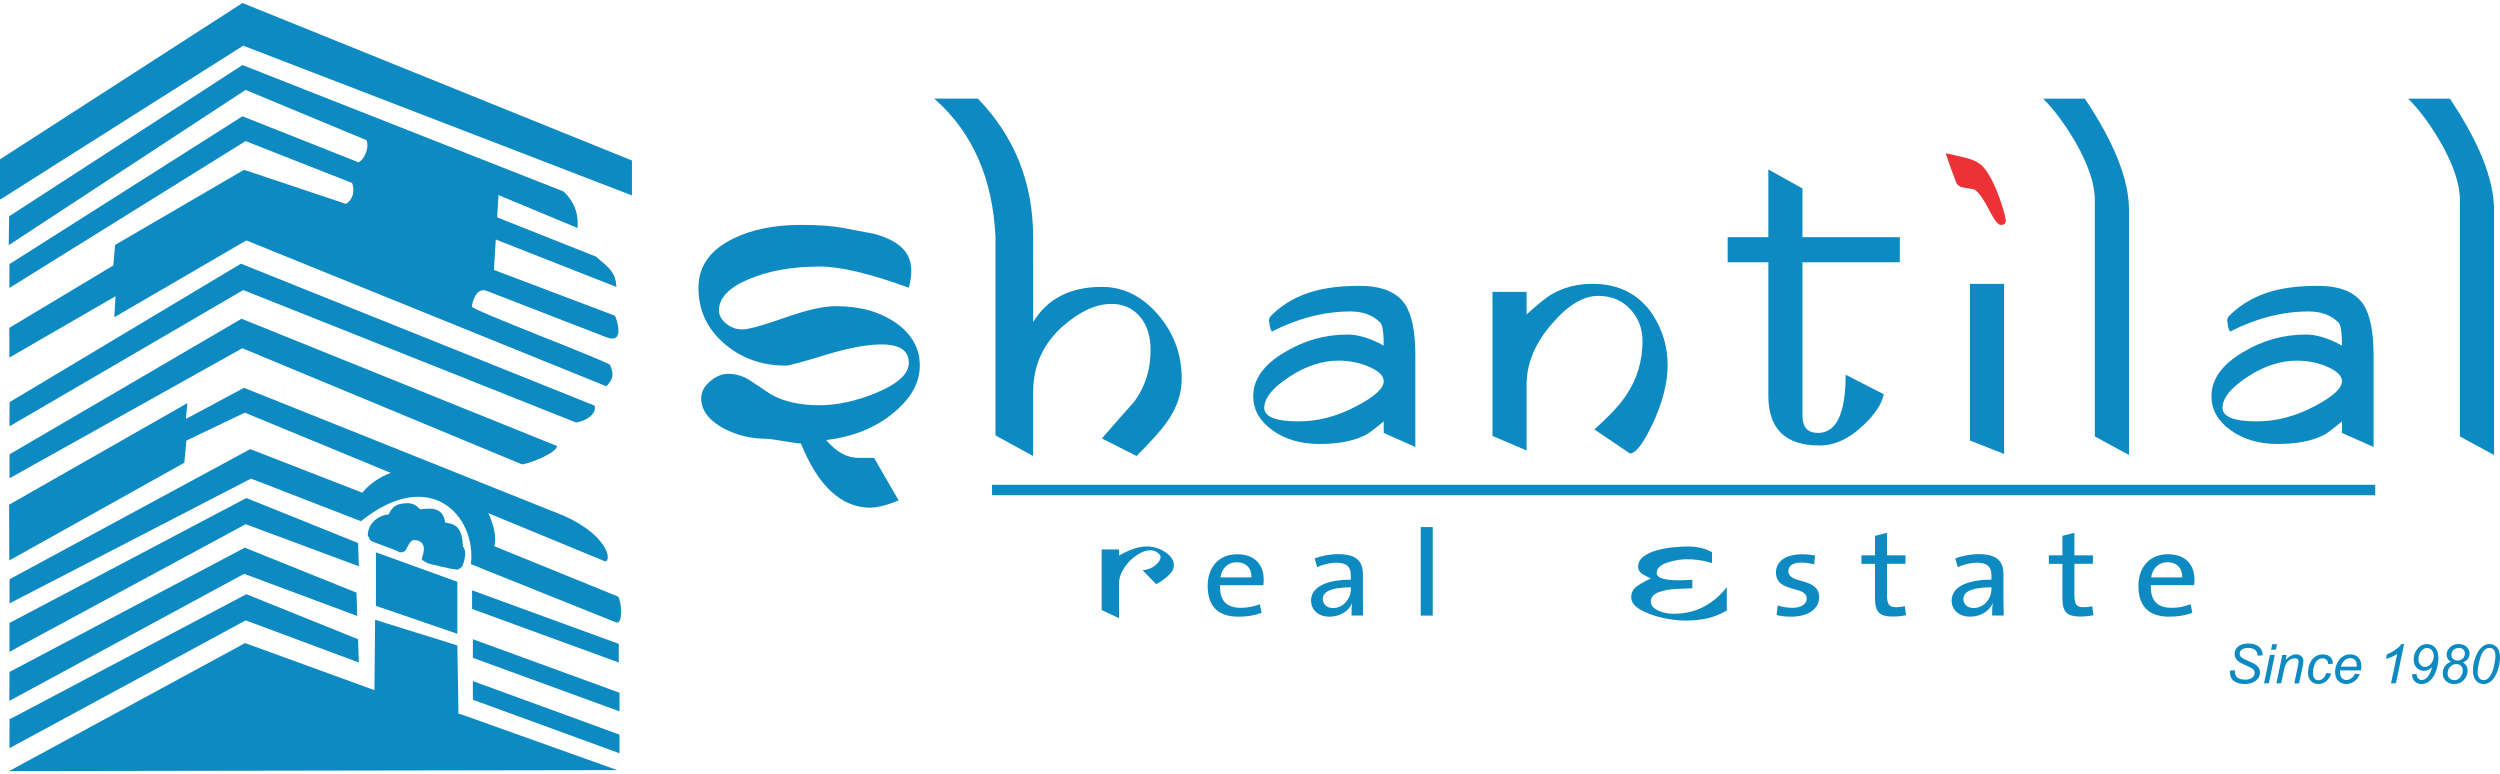
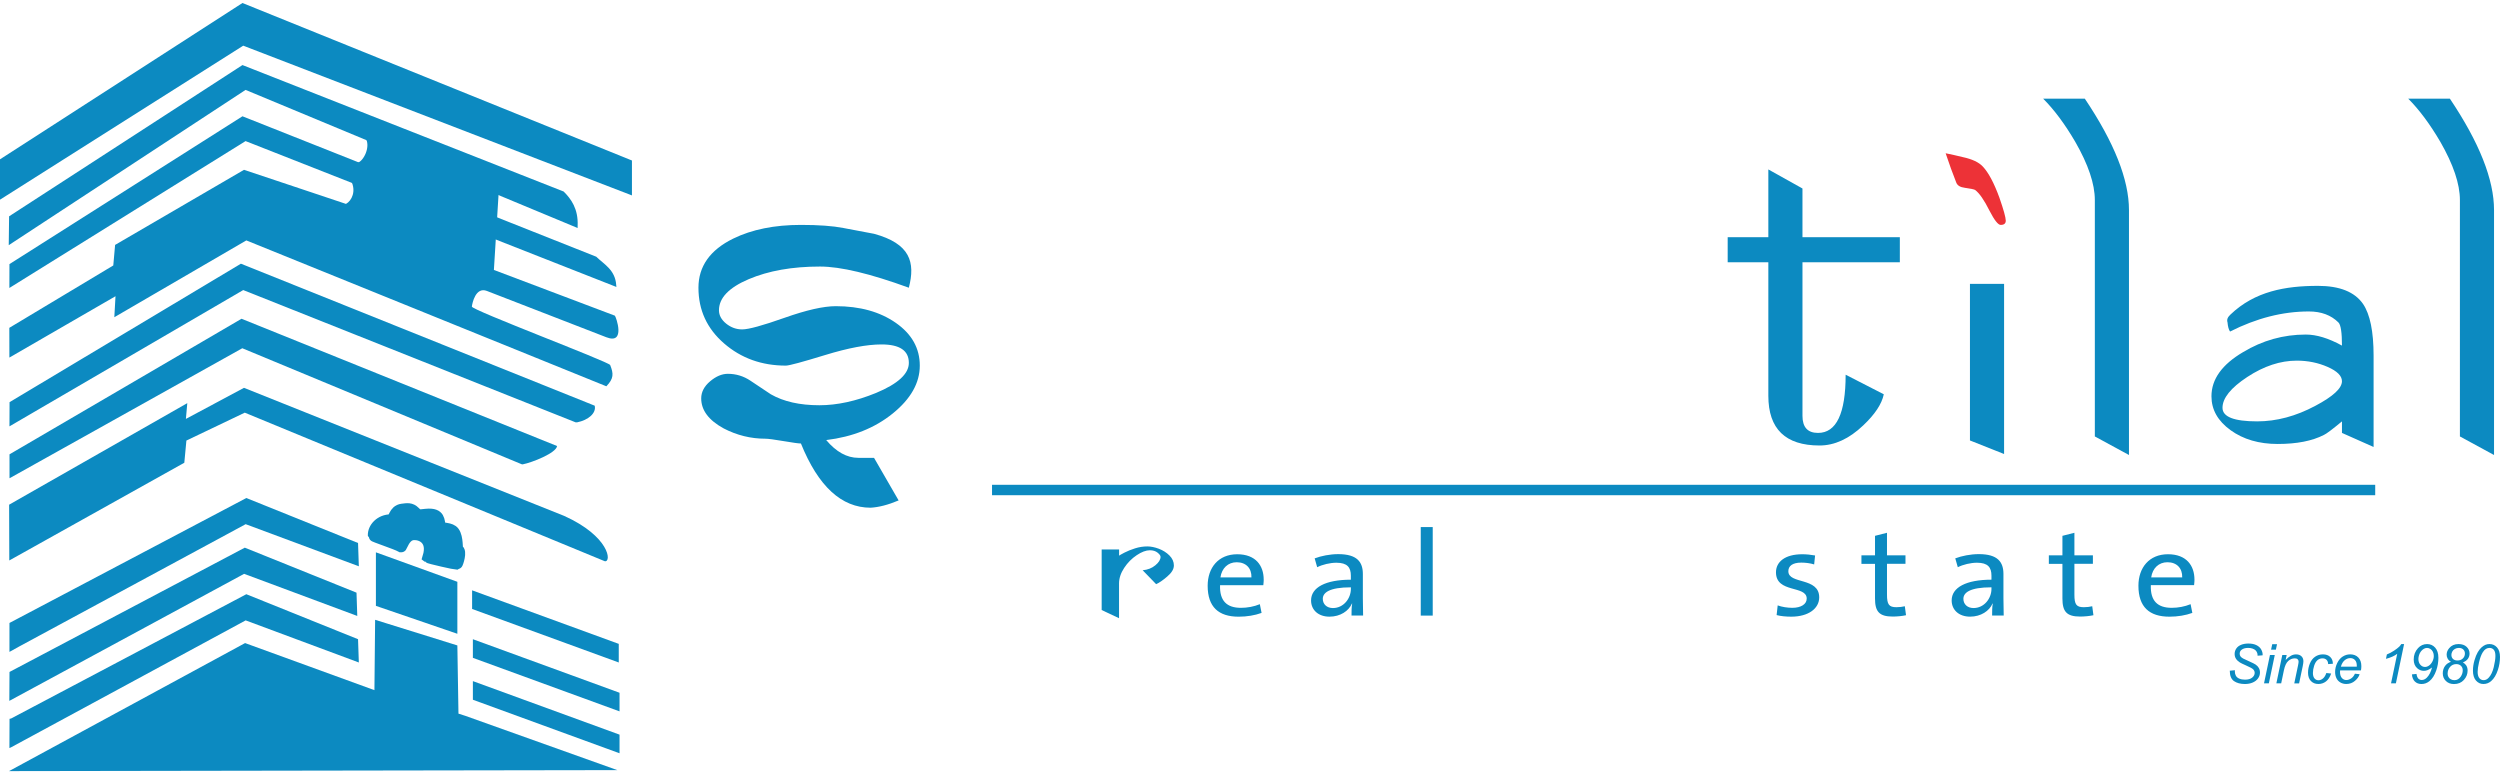
<svg xmlns="http://www.w3.org/2000/svg" xml:space="preserve" width="197px" height="61px" style="shape-rendering:geometricPrecision; text-rendering:geometricPrecision; image-rendering:optimizeQuality; fill-rule:evenodd; clip-rule:evenodd" viewBox="0 0 197 61">
  <defs>
    <style type="text/css">
   
    .str0 {stroke:#0C8AC1;stroke-width:0.9}
    .fil0 {fill:none}
    .fil1 {fill:#0C8AC1}
    .fil2 {fill:#0C8AC1;fill-rule:nonzero}
    .fil3 {fill:#ED3237;fill-rule:nonzero}
   
  </style>
  </defs>
  <g id="Layer_x0020_1">
    <g id="_277906048">
      <rect id="_279668432" class="fil0" width="197" height="61" />
      <g>
        <polygon id="_277910296" class="fil1" points="-0.001,12.556 19.106,0.236 49.797,12.647 49.797,15.399 19.166,3.599 -0.001,15.735 " />
        <path id="_277910104" class="fil1 str0" d="M33.744 43.908c0.43,-1.397 -0.526,-1.825 -1.136,-1.798 -0.659,0.03 -0.862,0.758 -0.99,0.96 -0.002,0.002 -0.005,0.002 -0.006,0.002 -0.441,-0.242 -2.172,-0.796 -2.176,-0.867 -0.032,-0.593 0.541,-1.228 1.372,-1.228 0.273,0 0.221,-0.75 0.878,-0.835 0.412,-0.054 0.686,-0.103 0.984,0.195 0.301,0.301 0.285,0.268 0.893,0.206 0.161,-0.017 0.296,-0.018 0.41,-0.008 0.798,0.072 0.547,0.732 0.77,1.005 0.11,0.136 0.77,0.044 1.023,0.39 0.326,0.446 0.214,1.372 0.305,1.393 0.32,0.073 -0.017,1.115 -0.074,1.122 -0.065,0.008 -2.229,-0.463 -2.252,-0.536z" />
        <path id="_277909600" class="fil1" d="M0.717 17.046l0.854 -0.554 17.535 -11.365 25.311 9.966c0.582,0.579 1.162,1.362 1.101,2.712 -0.002,0.053 0.001,0.107 -0.001,0.162l-26.166 -10.883 -18.662 12.235 0.028 -2.274z" />
        <path id="_277909864" class="fil1" d="M0.745 20.812l0.853 -0.541 17.508 -11.108 27.879 11.066c0.582,0.579 1.499,1.025 1.573,2.239 0.004,0.048 0.012,0.096 0.015,0.145l-29.223 -11.495 -18.611 11.574 0.006 -1.88z" />
        <path id="_277909360" class="fil1" d="M0.735 25.833l0.38 -0.228 7.812 -4.687 0.143 -1.619 10.158 -5.917 8.034 2.686c0.461,-0.25 0.82,-1.01 0.404,-1.82l0.5 -1.42c0.468,-0.096 1.098,-1.302 0.609,-1.998l10.515 4.442 -0.371 6 9.533 3.604c0.094,0.096 0.875,2.298 -0.666,1.702l-9.422 -3.652c-0.881,-0.341 -1.149,0.96 -1.181,1.234 -0.032,0.268 10.798,4.351 10.899,4.605 0.273,0.685 0.293,1.061 -0.302,1.675l-28.369 -11.495 -10.402 6.053 0.093 -1.655 -8.362 4.834 -0.005 -2.345z" />
        <path id="_277909576" class="fil1" d="M0.754 31.688l0.847 -0.506 17.382 -10.403 27.879 11.189c0.144,0.579 -0.5,1.137 -1.389,1.313 -0.035,0.007 -0.072,0.002 -0.109,0.001l-26.198 -10.425 -18.421 10.74 0.008 -1.91z" />
        <path id="_277909792" class="fil1" d="M0.75 35.8l0.849 -0.496 17.433 -10.186 24.865 10.029c-0.063,0.55 -1.976,1.304 -2.704,1.443 -0.028,0.006 -0.056,-0.002 -0.079,-0.006l-22.021 -9.143 -18.343 10.246 -0.001 -1.887z" />
        <path id="_277909336" class="fil1" d="M0.719 39.77l0.652 -0.372 13.388 -7.63 -0.11 1.241 4.578 -2.448 25.219 10.088c3.601,1.62 3.764,3.669 3.21,3.576l-28.368 -11.707 -4.6 2.198 -0.164 1.748 -13.792 7.701 -0.013 -4.395z" />
-         <path id="_277909432" class="fil1" d="M0.755 45.644l0.881 -0.476 18.081 -9.777 8.836 3.435c1.444,-1.799 4.031,-2.081 4.384,-1.843 0.015,0.011 0.033,0.008 0.044,0.013l4.788 2.246c0.169,0.079 1.571,2.372 1.185,3.8l9.743 3.965c0.269,0.337 0.432,2.14 -0.123,2.049l-11.463 -4.6c0.435,-3.77 -3.177,-7.788 -8.673,-3.386l-8.66 -3.356 -19.029 9.832 0.006 -1.902z" />
        <polygon id="_277909480" class="fil1" points="0.746,49.089 1.613,48.632 19.41,39.244 28.214,42.789 28.276,44.624 19.358,41.305 1.543,50.927 0.745,51.37 " />
        <polygon id="_277908544" class="fil1" points="0.749,52.95 19.289,43.156 28.093,46.702 28.153,48.537 19.236,45.218 0.735,55.229 " />
        <polygon id="_277908928" class="fil1" points="0.752,56.644 0.872,56.619 19.41,46.824 28.214,50.37 28.276,52.204 19.358,48.886 0.857,58.897 0.742,58.947 " />
        <polygon id="_277908520" class="fil1" points="37.202,46.518 37.202,46.587 37.202,47.986 48.758,52.204 48.758,50.737 " />
        <polygon id="_277909144" class="fil1" points="37.263,50.37 37.263,50.438 37.263,51.838 48.819,56.056 48.819,54.589 " />
        <polygon id="_277908664" class="fil1" points="37.263,53.672 37.263,53.739 37.263,55.139 48.819,59.358 48.819,57.89 " />
        <polygon id="_277908592" class="fil1" points="29.621,43.523 29.621,43.719 29.621,47.742 36.04,49.942 36.04,45.846 " />
        <polygon id="_277908832" class="fil1" points="29.56,48.841 29.557,49.099 29.505,54.384 19.312,50.674 0.71,60.764 48.643,60.685 36.665,56.407 36.127,56.235 36.04,50.86 " />
-         <path id="_277907776" class="fil2" d="M107.139 22.525c1.714,0 2.901,0.475 3.56,1.424 0.554,0.817 0.83,2.176 0.83,4.074l0 7.199 -2.491 -1.108 0 -0.909c-0.765,0.633 -1.239,0.989 -1.424,1.068 -0.922,0.475 -2.135,0.712 -3.639,0.712 -1.476,0 -2.715,-0.363 -3.717,-1.088 -1.003,-0.725 -1.504,-1.615 -1.504,-2.669 0,-1.345 0.83,-2.505 2.492,-3.481 1.53,-0.922 3.177,-1.384 4.944,-1.384 0.843,0 1.793,0.289 2.848,0.87 0,-1.029 -0.092,-1.636 -0.278,-1.82 -0.58,-0.58 -1.357,-0.87 -2.334,-0.87 -2.056,0 -4.126,0.528 -6.209,1.583 -0.105,-0.158 -0.171,-0.396 -0.197,-0.712 -0.079,-0.263 0.031,-0.436 0.237,-0.633 1.913,-1.828 4.324,-2.255 6.881,-2.255zm1.899 7.515c0,-0.422 -0.376,-0.797 -1.128,-1.127 -0.751,-0.33 -1.561,-0.495 -2.432,-0.495 -1.292,0 -2.591,0.429 -3.896,1.285 -1.305,0.857 -1.957,1.669 -1.957,2.433 0,0.712 0.909,1.068 2.73,1.068 1.528,0 3.058,-0.409 4.587,-1.226 1.397,-0.738 2.096,-1.384 2.096,-1.938z" />
        <path id="_277908376" class="fil2" d="M196.53 35.855l-2.689 -1.463 0 -18.63c0,-1.265 -0.515,-2.795 -1.543,-4.587 -0.819,-1.397 -1.662,-2.531 -2.532,-3.402l3.283 0c2.32,3.455 3.481,6.38 3.481,8.78l0 19.302z" />
        <path id="_277907800" class="fil2" d="M167.764 35.855l-2.691 -1.463 0 -18.63c0,-1.265 -0.514,-2.795 -1.543,-4.587 -0.817,-1.397 -1.661,-2.531 -2.531,-3.402l3.283 0c2.32,3.455 3.481,6.38 3.481,8.78l0 19.302z" />
        <polygon id="_277908208" class="fil2" points="157.922,35.776 155.232,34.708 155.232,22.368 157.922,22.368 " />
-         <path id="_277907992" class="fil3" d="M158.055 17.386c0,0.224 -0.133,0.337 -0.403,0.337 -0.202,0 -0.493,-0.37 -0.874,-1.109 -0.425,-0.852 -0.807,-1.401 -1.142,-1.646 -0.067,-0.045 -0.337,-0.102 -0.807,-0.169 -0.358,-0.044 -0.582,-0.178 -0.672,-0.403 -0.292,-0.739 -0.572,-1.512 -0.84,-2.319 0.448,0.09 0.895,0.19 1.344,0.302 0.739,0.157 1.265,0.403 1.579,0.739 0.448,0.47 0.885,1.289 1.311,2.453 0.335,0.964 0.503,1.569 0.503,1.814z" />
+         <path id="_277907992" class="fil3" d="M158.055 17.386c0,0.224 -0.133,0.337 -0.403,0.337 -0.202,0 -0.493,-0.37 -0.874,-1.109 -0.425,-0.852 -0.807,-1.401 -1.142,-1.646 -0.067,-0.045 -0.337,-0.102 -0.807,-0.169 -0.358,-0.044 -0.582,-0.178 -0.672,-0.403 -0.292,-0.739 -0.572,-1.512 -0.84,-2.319 0.448,0.09 0.895,0.19 1.344,0.302 0.739,0.157 1.265,0.403 1.579,0.739 0.448,0.47 0.885,1.289 1.311,2.453 0.335,0.964 0.503,1.569 0.503,1.814" />
        <path id="_277908160" class="fil2" d="M149.708 20.667l-7.673 0 0 12.103c0,0.896 0.409,1.344 1.226,1.344 1.45,0 2.176,-1.53 2.176,-4.587l3.006 1.543c-0.158,0.764 -0.699,1.582 -1.622,2.452 -1.108,1.055 -2.255,1.583 -3.442,1.583 -2.688,0 -4.034,-1.306 -4.034,-3.917l0 -10.52 -3.204 0 0 -1.978 3.204 0 0 -5.339 2.689 1.502 0 3.836 7.673 0 0 1.978z" />
-         <path id="_277908232" class="fil2" d="M131.41 28.775c0,1.397 -0.396,2.94 -1.187,4.628 -0.738,1.556 -1.331,2.333 -1.78,2.333l-2.808 -1.898c1.213,-1.081 2.056,-1.991 2.531,-2.73 0.843,-1.265 1.265,-2.676 1.265,-4.232 0,-0.976 -0.322,-1.813 -0.969,-2.511 -0.646,-0.699 -1.483,-1.049 -2.511,-1.049 -1.187,0 -2.4,0.725 -3.639,2.176 -1.345,1.53 -2.017,3.138 -2.017,4.826l0 5.18 -2.689 -1.147 0 -11.352 2.689 0 0 1.78c0.843,-0.764 1.476,-1.278 1.898,-1.543 0.976,-0.58 2.07,-0.869 3.283,-0.869 2.082,0 3.665,0.803 4.746,2.412 0.791,1.213 1.187,2.545 1.187,3.996z" />
-         <path id="_277908424" class="fil2" d="M81.412 20.667l0 4.707c1.133,-1.846 2.94,-2.769 5.418,-2.769 1.688,0 3.157,0.724 4.41,2.174 1.252,1.45 1.879,3.138 1.879,5.063 0,1.16 -0.37,2.268 -1.108,3.322 -0.396,0.606 -1.213,1.528 -2.452,2.769l-2.73 -1.384c0.844,-0.976 1.701,-1.951 2.571,-2.927 0.843,-1.161 1.265,-2.505 1.265,-4.035 0,-1.108 -0.283,-1.991 -0.85,-2.65 -0.566,-0.659 -1.311,-0.989 -2.235,-0.989 -1.186,0 -2.425,0.554 -3.717,1.662 -1.635,1.397 -2.452,3.164 -2.452,5.3l0 5.023 -2.967 -1.622 0 -13.645 0 -1.978c-0.211,-4.641 -1.819,-8.28 -4.826,-10.916l3.442 0c2.901,3.006 4.351,6.645 4.351,10.916l0 1.978z" />
        <path id="_277907272" class="fil2" d="M71.618 22.673c-3.05,-1.113 -5.382,-1.669 -6.997,-1.669 -2.189,0 -4.064,0.332 -5.626,0.996 -1.56,0.664 -2.341,1.48 -2.341,2.45 0,0.394 0.188,0.744 0.565,1.05 0.377,0.305 0.798,0.457 1.265,0.457 0.503,0 1.615,-0.305 3.338,-0.915 1.722,-0.609 3.069,-0.915 4.037,-0.915 1.902,0 3.481,0.441 4.737,1.319 1.256,0.879 1.883,2.001 1.883,3.364 0,1.364 -0.709,2.62 -2.126,3.769 -1.417,1.148 -3.167,1.847 -5.248,2.099 0.789,0.933 1.632,1.4 2.53,1.4 0.322,0 0.736,0 1.238,0l1.938 3.356c-0.826,0.35 -1.561,0.537 -2.208,0.574 -2.296,0 -4.127,-1.687 -5.49,-5.06 -0.18,0 -0.638,-0.064 -1.372,-0.189 -0.736,-0.125 -1.212,-0.188 -1.427,-0.188 -1.149,0 -2.243,-0.269 -3.283,-0.808 -1.185,-0.646 -1.776,-1.435 -1.776,-2.368 0,-0.503 0.234,-0.951 0.7,-1.346 0.467,-0.394 0.932,-0.592 1.398,-0.592 0.646,0 1.238,0.18 1.776,0.539 0.539,0.359 1.077,0.718 1.615,1.076 1.005,0.575 2.28,0.862 3.822,0.862 1.4,0 2.889,-0.324 4.468,-0.97 1.722,-0.717 2.583,-1.507 2.583,-2.368 0,-0.969 -0.717,-1.454 -2.153,-1.454 -1.148,0 -2.628,0.279 -4.441,0.835 -1.812,0.556 -2.843,0.834 -3.095,0.834 -1.902,0 -3.526,-0.583 -4.871,-1.749 -1.346,-1.166 -2.019,-2.628 -2.019,-4.387 0,-1.687 0.915,-2.979 2.745,-3.875 1.47,-0.718 3.247,-1.077 5.329,-1.077 1.4,0 2.511,0.081 3.337,0.242 0.826,0.162 1.633,0.314 2.422,0.458 2.846,0.775 3.273,2.235 2.745,4.252z" />
        <path id="_277906936" class="fil2" d="M182.648 22.525c1.714,0 2.9,0.475 3.559,1.424 0.554,0.817 0.832,2.176 0.832,4.074l0 7.199 -2.492 -1.108 0 -0.909c-0.764,0.633 -1.239,0.989 -1.423,1.068 -0.924,0.475 -2.137,0.712 -3.639,0.712 -1.476,0 -2.717,-0.363 -3.718,-1.088 -1.002,-0.725 -1.504,-1.615 -1.504,-2.669 0,-1.345 0.832,-2.505 2.492,-3.481 1.53,-0.922 3.177,-1.384 4.944,-1.384 0.843,0 1.793,0.289 2.848,0.87 0,-1.029 -0.092,-1.636 -0.276,-1.82 -0.58,-0.58 -1.358,-0.87 -2.334,-0.87 -2.056,0 -4.127,0.528 -6.21,1.583 -0.105,-0.158 -0.171,-0.396 -0.197,-0.712 -0.079,-0.263 0.031,-0.436 0.237,-0.633 1.915,-1.828 4.325,-2.255 6.882,-2.255zm1.898 7.515c0,-0.422 -0.376,-0.797 -1.127,-1.127 -0.752,-0.33 -1.563,-0.495 -2.433,-0.495 -1.292,0 -2.59,0.429 -3.895,1.285 -1.305,0.857 -1.958,1.669 -1.958,2.433 0,0.712 0.909,1.068 2.73,1.068 1.53,0 3.058,-0.409 4.587,-1.226 1.397,-0.738 2.096,-1.384 2.096,-1.938z" />
        <polygon id="_277907632" class="fil1" points="78.172,38.202 187.167,38.202 187.167,39.023 78.172,39.023 " />
        <path id="_277907368" class="fil2" d="M99.579 45.671c0,-1.089 -0.619,-1.996 -2.087,-1.996 -1.479,0 -2.328,1.059 -2.328,2.483 0,1.671 0.86,2.437 2.443,2.437 0.651,0 1.28,-0.106 1.805,-0.298l-0.137 -0.687c-0.462,0.191 -0.985,0.287 -1.489,0.287 -1.111,0 -1.688,-0.544 -1.646,-1.786l3.409 0c0.021,-0.191 0.032,-0.325 0.032,-0.439zm-0.965 -0.172l-2.444 0c0.105,-0.725 0.598,-1.194 1.279,-1.194 0.735,0 1.186,0.469 1.165,1.194zm8.799 3.008c-0.011,-0.41 -0.02,-0.917 -0.02,-1.365l0 -1.91c0,-0.927 -0.43,-1.566 -1.941,-1.566 -0.66,0 -1.352,0.143 -1.856,0.334l0.198 0.697c0.419,-0.21 1.017,-0.353 1.511,-0.353 0.86,0 1.143,0.363 1.143,1.022l0 0.315c-1.993,0 -3.136,0.611 -3.136,1.633 0,0.763 0.587,1.28 1.447,1.28 0.86,0 1.52,-0.45 1.773,-1.032l0.02 0c-0.052,0.267 -0.052,0.611 -0.052,0.945l0.912 0zm-0.964 -2.101c0,0.745 -0.567,1.509 -1.416,1.509 -0.482,0 -0.797,-0.306 -0.797,-0.726 0,-0.477 0.493,-0.907 2.213,-0.907l0 0.124zm6.45 2.101l0 -6.972 -0.944 0 0 6.972 0.944 0zm30.455 -1.433c0,-1.613 -2.432,-1.012 -2.432,-2.062 0,-0.411 0.325,-0.678 1.017,-0.678 0.346,0 0.712,0.047 1.017,0.143l0.073 -0.706c-0.314,-0.058 -0.692,-0.096 -1.006,-0.096 -1.384,0 -2.076,0.611 -2.076,1.423 0,1.671 2.422,1.003 2.422,2.072 0,0.449 -0.462,0.726 -1.133,0.726 -0.389,0 -0.819,-0.067 -1.154,-0.191l-0.084 0.764c0.325,0.087 0.755,0.125 1.154,0.125 1.363,0 2.202,-0.651 2.202,-1.52zm6.84 1.404l-0.094 -0.706c-0.189,0.047 -0.419,0.076 -0.661,0.076 -0.587,0 -0.744,-0.21 -0.744,-0.993l0 -2.425 1.457 0 0 -0.669 -1.457 0 0 -1.778 -0.944 0.24 0 1.538 -1.07 0 0 0.669 1.07 0 0 2.731c0,1.022 0.325,1.424 1.395,1.424 0.335,0 0.744,-0.038 1.049,-0.106zm7.698 0.028c-0.011,-0.41 -0.021,-0.917 -0.021,-1.365l0 -1.91c0,-0.927 -0.43,-1.566 -1.939,-1.566 -0.661,0 -1.354,0.143 -1.857,0.334l0.2 0.697c0.419,-0.21 1.017,-0.353 1.509,-0.353 0.86,0 1.143,0.363 1.143,1.022l0 0.315c-1.993,0 -3.136,0.611 -3.136,1.633 0,0.763 0.588,1.28 1.448,1.28 0.86,0 1.52,-0.45 1.772,-1.032l0.021 0c-0.053,0.267 -0.053,0.611 -0.053,0.945l0.913 0zm-0.965 -2.101c0,0.745 -0.566,1.509 -1.415,1.509 -0.483,0 -0.797,-0.306 -0.797,-0.726 0,-0.477 0.493,-0.907 2.212,-0.907l0 0.124zm8.035 2.073l-0.094 -0.706c-0.189,0.047 -0.42,0.076 -0.661,0.076 -0.587,0 -0.744,-0.21 -0.744,-0.993l0 -2.425 1.457 0 0 -0.669 -1.457 0 0 -1.778 -0.944 0.24 0 1.538 -1.07 0 0 0.669 1.07 0 0 2.731c0,1.022 0.325,1.424 1.395,1.424 0.335,0 0.744,-0.038 1.049,-0.106zm7.961 -2.808c0,-1.089 -0.619,-1.996 -2.087,-1.996 -1.479,0 -2.328,1.059 -2.328,2.483 0,1.671 0.86,2.437 2.444,2.437 0.65,0 1.279,-0.106 1.804,-0.298l-0.137 -0.687c-0.461,0.191 -0.985,0.287 -1.488,0.287 -1.113,0 -1.689,-0.544 -1.646,-1.786l3.408 0c0.021,-0.191 0.032,-0.325 0.032,-0.439zm-0.965 -0.172l-2.444 0c0.105,-0.725 0.598,-1.194 1.279,-1.194 0.735,0 1.186,0.469 1.165,1.194z" />
-         <path id="_277907512" class="fil2" d="M134.722 43.418c0.093,0.046 0.155,0.072 0.183,0.092l0 0.857c-0.637,-0.2 -1.297,-0.299 -1.984,-0.299 -0.472,0 -0.98,0.087 -1.531,0.261 -0.549,0.177 -0.833,0.448 -0.849,0.815 0,0.391 0.606,0.585 1.814,0.585 0.102,0 0.276,-0.007 0.522,-0.02 0.246,-0.009 0.404,-0.02 0.48,-0.025l0 0.671c-0.384,0.011 -0.827,0.027 -1.329,0.056 -0.502,0.024 -0.95,0.113 -1.348,0.266 -0.396,0.149 -0.595,0.394 -0.595,0.732 0,0.283 0.183,0.513 0.549,0.689 0.363,0.177 0.775,0.267 1.233,0.267 0.922,0 1.733,-0.195 2.434,-0.58 0.702,-0.385 1.291,-0.892 1.77,-1.519l0 1.843c-0.565,0.325 -1.11,0.539 -1.639,0.641 -0.527,0.102 -1.064,0.154 -1.613,0.154 -0.54,0 -1.146,-0.074 -1.82,-0.221 -0.674,-0.15 -1.252,-0.363 -1.735,-0.641 -0.483,-0.279 -0.724,-0.604 -0.724,-0.972 0,-0.376 0.156,-0.671 0.47,-0.889 0.311,-0.216 0.669,-0.416 1.075,-0.589 -0.213,-0.112 -0.39,-0.203 -0.531,-0.276 -0.139,-0.072 -0.254,-0.161 -0.339,-0.263 -0.085,-0.102 -0.129,-0.233 -0.129,-0.399 0,-0.321 0.143,-0.587 0.429,-0.803 0.283,-0.216 0.639,-0.38 1.068,-0.493 0.425,-0.111 0.859,-0.189 1.302,-0.233 0.442,-0.043 0.856,-0.065 1.247,-0.065 0.445,0.008 1.091,0.111 1.591,0.36z" />
        <path id="_277907176" class="fil2" d="M92.5 44.568c0,0.28 -0.174,0.567 -0.522,0.863 -0.346,0.298 -0.639,0.498 -0.875,0.601l-1.062 -1.096c0.396,-0.035 0.73,-0.165 1.002,-0.392 0.273,-0.224 0.409,-0.448 0.409,-0.667 0,-0.091 -0.078,-0.198 -0.233,-0.326 -0.157,-0.126 -0.36,-0.19 -0.609,-0.19 -0.305,0 -0.653,0.13 -1.038,0.389 -0.386,0.257 -0.716,0.589 -0.986,0.999 -0.27,0.407 -0.406,0.82 -0.406,1.232l0 2.735 -1.369 -0.645 0 -4.774 1.374 0 0 0.489c0.039,-0.033 0.18,-0.112 0.418,-0.237 0.242,-0.126 0.523,-0.239 0.84,-0.339 0.319,-0.102 0.643,-0.152 0.967,-0.152 0.275,0 0.575,0.061 0.905,0.183 0.328,0.123 0.607,0.301 0.839,0.533 0.233,0.234 0.348,0.498 0.348,0.795z" />
        <path id="_277907320" class="fil2" d="M175.706 52.851l0.404 -0.038 -0.004 0.107c0,0.119 0.027,0.228 0.081,0.327 0.054,0.099 0.145,0.176 0.272,0.229 0.125,0.054 0.275,0.081 0.45,0.081 0.246,0 0.435,-0.054 0.565,-0.163 0.13,-0.107 0.194,-0.23 0.194,-0.37 0,-0.097 -0.034,-0.184 -0.103,-0.266 -0.07,-0.078 -0.261,-0.184 -0.574,-0.319 -0.242,-0.105 -0.407,-0.187 -0.496,-0.242 -0.139,-0.091 -0.241,-0.19 -0.307,-0.298 -0.066,-0.107 -0.099,-0.229 -0.099,-0.367 0,-0.158 0.044,-0.301 0.131,-0.429 0.086,-0.128 0.214,-0.226 0.38,-0.293 0.169,-0.066 0.358,-0.1 0.568,-0.1 0.25,0 0.463,0.041 0.635,0.126 0.172,0.084 0.296,0.196 0.376,0.337 0.077,0.141 0.116,0.274 0.116,0.402 0,0.013 -0.001,0.034 -0.002,0.064l-0.397 0.031c0,-0.086 -0.008,-0.155 -0.024,-0.203 -0.028,-0.086 -0.071,-0.158 -0.13,-0.217 -0.059,-0.059 -0.141,-0.106 -0.243,-0.142 -0.103,-0.037 -0.219,-0.054 -0.345,-0.054 -0.226,0 -0.399,0.051 -0.524,0.151 -0.096,0.078 -0.143,0.18 -0.143,0.308 0,0.076 0.019,0.143 0.059,0.203 0.039,0.059 0.11,0.117 0.213,0.175 0.072,0.041 0.244,0.122 0.519,0.242 0.222,0.098 0.374,0.175 0.459,0.231 0.111,0.074 0.197,0.164 0.257,0.27 0.06,0.105 0.091,0.226 0.091,0.36 0,0.167 -0.051,0.321 -0.152,0.462 -0.102,0.142 -0.242,0.25 -0.422,0.327 -0.18,0.078 -0.385,0.116 -0.617,0.116 -0.348,0 -0.634,-0.077 -0.855,-0.228 -0.221,-0.152 -0.332,-0.426 -0.333,-0.822zm3.254 -1.655l0.091 -0.432 0.378 0 -0.09 0.432 -0.379 0zm-0.555 2.652l0.467 -2.233 0.38 0 -0.467 2.233 -0.38 0zm0.972 0l0.467 -2.233 0.345 0 -0.081 0.39c0.15,-0.154 0.289,-0.266 0.42,-0.335 0.13,-0.07 0.263,-0.105 0.399,-0.105 0.181,0 0.324,0.05 0.426,0.148 0.103,0.098 0.155,0.229 0.155,0.393 0,0.083 -0.018,0.213 -0.054,0.391l-0.285 1.352 -0.38 0 0.296 -1.415c0.03,-0.137 0.044,-0.24 0.044,-0.305 0,-0.074 -0.025,-0.135 -0.077,-0.181 -0.051,-0.047 -0.125,-0.07 -0.221,-0.07 -0.196,0 -0.37,0.07 -0.521,0.21 -0.152,0.139 -0.265,0.38 -0.337,0.722l-0.216 1.038 -0.38 0zm3.938 -0.814l0.38 0.04c-0.096,0.28 -0.231,0.487 -0.407,0.622 -0.175,0.135 -0.376,0.202 -0.6,0.202 -0.242,0 -0.439,-0.078 -0.589,-0.235 -0.151,-0.158 -0.227,-0.377 -0.227,-0.659 0,-0.244 0.048,-0.484 0.145,-0.719 0.097,-0.235 0.235,-0.415 0.416,-0.537 0.18,-0.123 0.385,-0.184 0.618,-0.184 0.24,0 0.429,0.069 0.569,0.203 0.141,0.136 0.21,0.314 0.21,0.537l-0.374 0.026c-0.001,-0.143 -0.043,-0.253 -0.123,-0.333 -0.081,-0.079 -0.187,-0.119 -0.319,-0.119 -0.152,0 -0.286,0.047 -0.398,0.145 -0.111,0.097 -0.2,0.243 -0.263,0.441 -0.064,0.196 -0.096,0.386 -0.096,0.568 0,0.191 0.043,0.334 0.126,0.43 0.084,0.096 0.188,0.143 0.311,0.143 0.124,0 0.242,-0.047 0.354,-0.141 0.113,-0.094 0.202,-0.237 0.267,-0.43zm2.252 0.054l0.371 0.039c-0.053,0.183 -0.176,0.358 -0.367,0.523 -0.191,0.165 -0.42,0.248 -0.685,0.248 -0.165,0 -0.318,-0.038 -0.455,-0.115 -0.138,-0.077 -0.243,-0.188 -0.317,-0.333 -0.072,-0.146 -0.107,-0.312 -0.107,-0.498 0,-0.244 0.056,-0.481 0.169,-0.71 0.113,-0.229 0.259,-0.399 0.438,-0.511 0.18,-0.112 0.374,-0.168 0.583,-0.168 0.266,0 0.478,0.084 0.638,0.248 0.159,0.167 0.239,0.392 0.239,0.678 0,0.11 -0.009,0.222 -0.03,0.337l-1.644 0c-0.006,0.044 -0.008,0.083 -0.008,0.118 0,0.208 0.048,0.367 0.143,0.478 0.097,0.11 0.215,0.165 0.353,0.165 0.131,0 0.259,-0.044 0.385,-0.129 0.126,-0.085 0.224,-0.209 0.294,-0.371zm-1.107 -0.553l1.254 0c0.001,-0.039 0.001,-0.067 0.001,-0.084 0,-0.191 -0.047,-0.338 -0.142,-0.438 -0.096,-0.103 -0.219,-0.154 -0.369,-0.154 -0.163,0 -0.312,0.057 -0.445,0.169 -0.133,0.112 -0.234,0.281 -0.3,0.507zm3.953 1.312l0.488 -2.328c-0.21,0.165 -0.506,0.298 -0.887,0.398l0.071 -0.346c0.189,-0.074 0.376,-0.174 0.561,-0.296 0.184,-0.122 0.322,-0.228 0.416,-0.319 0.056,-0.057 0.109,-0.124 0.159,-0.204l0.221 0 -0.646 3.096 -0.383 0zm1.649 -0.706l0.358 -0.035c0.024,0.172 0.073,0.295 0.146,0.369 0.076,0.072 0.163,0.109 0.266,0.109 0.146,0 0.281,-0.063 0.406,-0.189 0.183,-0.185 0.319,-0.451 0.405,-0.797 -0.126,0.096 -0.24,0.163 -0.339,0.203 -0.099,0.041 -0.201,0.061 -0.304,0.061 -0.189,0 -0.357,-0.063 -0.506,-0.189 -0.196,-0.164 -0.294,-0.399 -0.294,-0.706 0,-0.348 0.113,-0.646 0.34,-0.894 0.196,-0.214 0.435,-0.32 0.717,-0.32 0.256,0 0.468,0.094 0.635,0.283 0.169,0.188 0.253,0.455 0.253,0.8 0,0.335 -0.056,0.666 -0.168,0.993 -0.133,0.384 -0.313,0.667 -0.541,0.849 -0.184,0.149 -0.393,0.223 -0.625,0.223 -0.214,0 -0.387,-0.066 -0.523,-0.2 -0.135,-0.131 -0.21,-0.318 -0.228,-0.56zm0.507 -1.22c0,0.194 0.052,0.348 0.156,0.463 0.102,0.115 0.224,0.172 0.366,0.172 0.105,0 0.21,-0.037 0.313,-0.107 0.104,-0.072 0.194,-0.178 0.268,-0.32 0.074,-0.143 0.111,-0.289 0.111,-0.439 0,-0.118 -0.024,-0.227 -0.073,-0.328 -0.05,-0.1 -0.116,-0.176 -0.202,-0.228 -0.084,-0.051 -0.17,-0.077 -0.256,-0.077 -0.085,0 -0.168,0.022 -0.249,0.067 -0.08,0.045 -0.156,0.111 -0.226,0.197 -0.07,0.087 -0.122,0.188 -0.156,0.3 -0.034,0.113 -0.052,0.213 -0.052,0.3zm2.571 0.231c-0.116,-0.063 -0.202,-0.144 -0.259,-0.243 -0.058,-0.098 -0.086,-0.204 -0.086,-0.319 0,-0.185 0.067,-0.359 0.202,-0.517 0.18,-0.214 0.423,-0.321 0.73,-0.321 0.27,0 0.484,0.073 0.639,0.217 0.156,0.145 0.234,0.322 0.234,0.533 0,0.15 -0.043,0.286 -0.126,0.406 -0.084,0.122 -0.216,0.217 -0.396,0.288 0.124,0.078 0.211,0.159 0.265,0.247 0.07,0.113 0.104,0.246 0.104,0.398 0,0.275 -0.098,0.522 -0.294,0.738 -0.195,0.216 -0.456,0.324 -0.781,0.324 -0.26,0 -0.471,-0.08 -0.635,-0.24 -0.164,-0.159 -0.247,-0.36 -0.247,-0.6 0,-0.226 0.059,-0.419 0.175,-0.581 0.117,-0.162 0.275,-0.272 0.476,-0.33zm0.03 -0.544c0,0.131 0.043,0.237 0.128,0.319 0.084,0.08 0.202,0.12 0.35,0.12 0.174,0 0.315,-0.053 0.424,-0.159 0.109,-0.105 0.163,-0.236 0.163,-0.39 0,-0.13 -0.043,-0.236 -0.128,-0.319 -0.084,-0.081 -0.201,-0.123 -0.35,-0.123 -0.112,0 -0.216,0.026 -0.309,0.078 -0.094,0.052 -0.164,0.122 -0.209,0.211 -0.046,0.089 -0.069,0.176 -0.069,0.262zm-0.298 1.487c0,0.085 0.021,0.168 0.063,0.246 0.041,0.079 0.104,0.141 0.189,0.188 0.084,0.046 0.18,0.069 0.287,0.069 0.207,0 0.374,-0.096 0.502,-0.289 0.1,-0.152 0.151,-0.315 0.151,-0.49 0,-0.144 -0.047,-0.261 -0.141,-0.352 -0.093,-0.091 -0.215,-0.136 -0.366,-0.136 -0.191,0 -0.353,0.07 -0.485,0.213 -0.132,0.141 -0.2,0.326 -0.2,0.553zm1.997 -0.259c0,-0.261 0.039,-0.527 0.117,-0.796 0.078,-0.269 0.164,-0.483 0.26,-0.645 0.094,-0.162 0.194,-0.287 0.296,-0.379 0.103,-0.091 0.203,-0.158 0.302,-0.201 0.098,-0.043 0.208,-0.064 0.328,-0.064 0.235,0 0.432,0.087 0.591,0.263 0.157,0.175 0.236,0.428 0.236,0.758 0,0.341 -0.054,0.679 -0.164,1.012 -0.129,0.396 -0.308,0.692 -0.539,0.891 -0.176,0.15 -0.378,0.224 -0.604,0.224 -0.231,0 -0.426,-0.091 -0.586,-0.273 -0.158,-0.181 -0.239,-0.445 -0.239,-0.791zm0.369 0.097c0,0.189 0.031,0.337 0.094,0.444 0.085,0.146 0.211,0.22 0.38,0.22 0.148,0 0.281,-0.066 0.402,-0.2 0.174,-0.188 0.305,-0.463 0.393,-0.826 0.087,-0.363 0.131,-0.658 0.131,-0.888 0,-0.222 -0.043,-0.381 -0.128,-0.48 -0.085,-0.098 -0.196,-0.148 -0.335,-0.148 -0.1,0 -0.196,0.026 -0.283,0.078 -0.087,0.052 -0.171,0.141 -0.25,0.267 -0.115,0.178 -0.213,0.445 -0.298,0.8 -0.071,0.302 -0.106,0.547 -0.106,0.732z" />
      </g>
    </g>
  </g>
</svg>